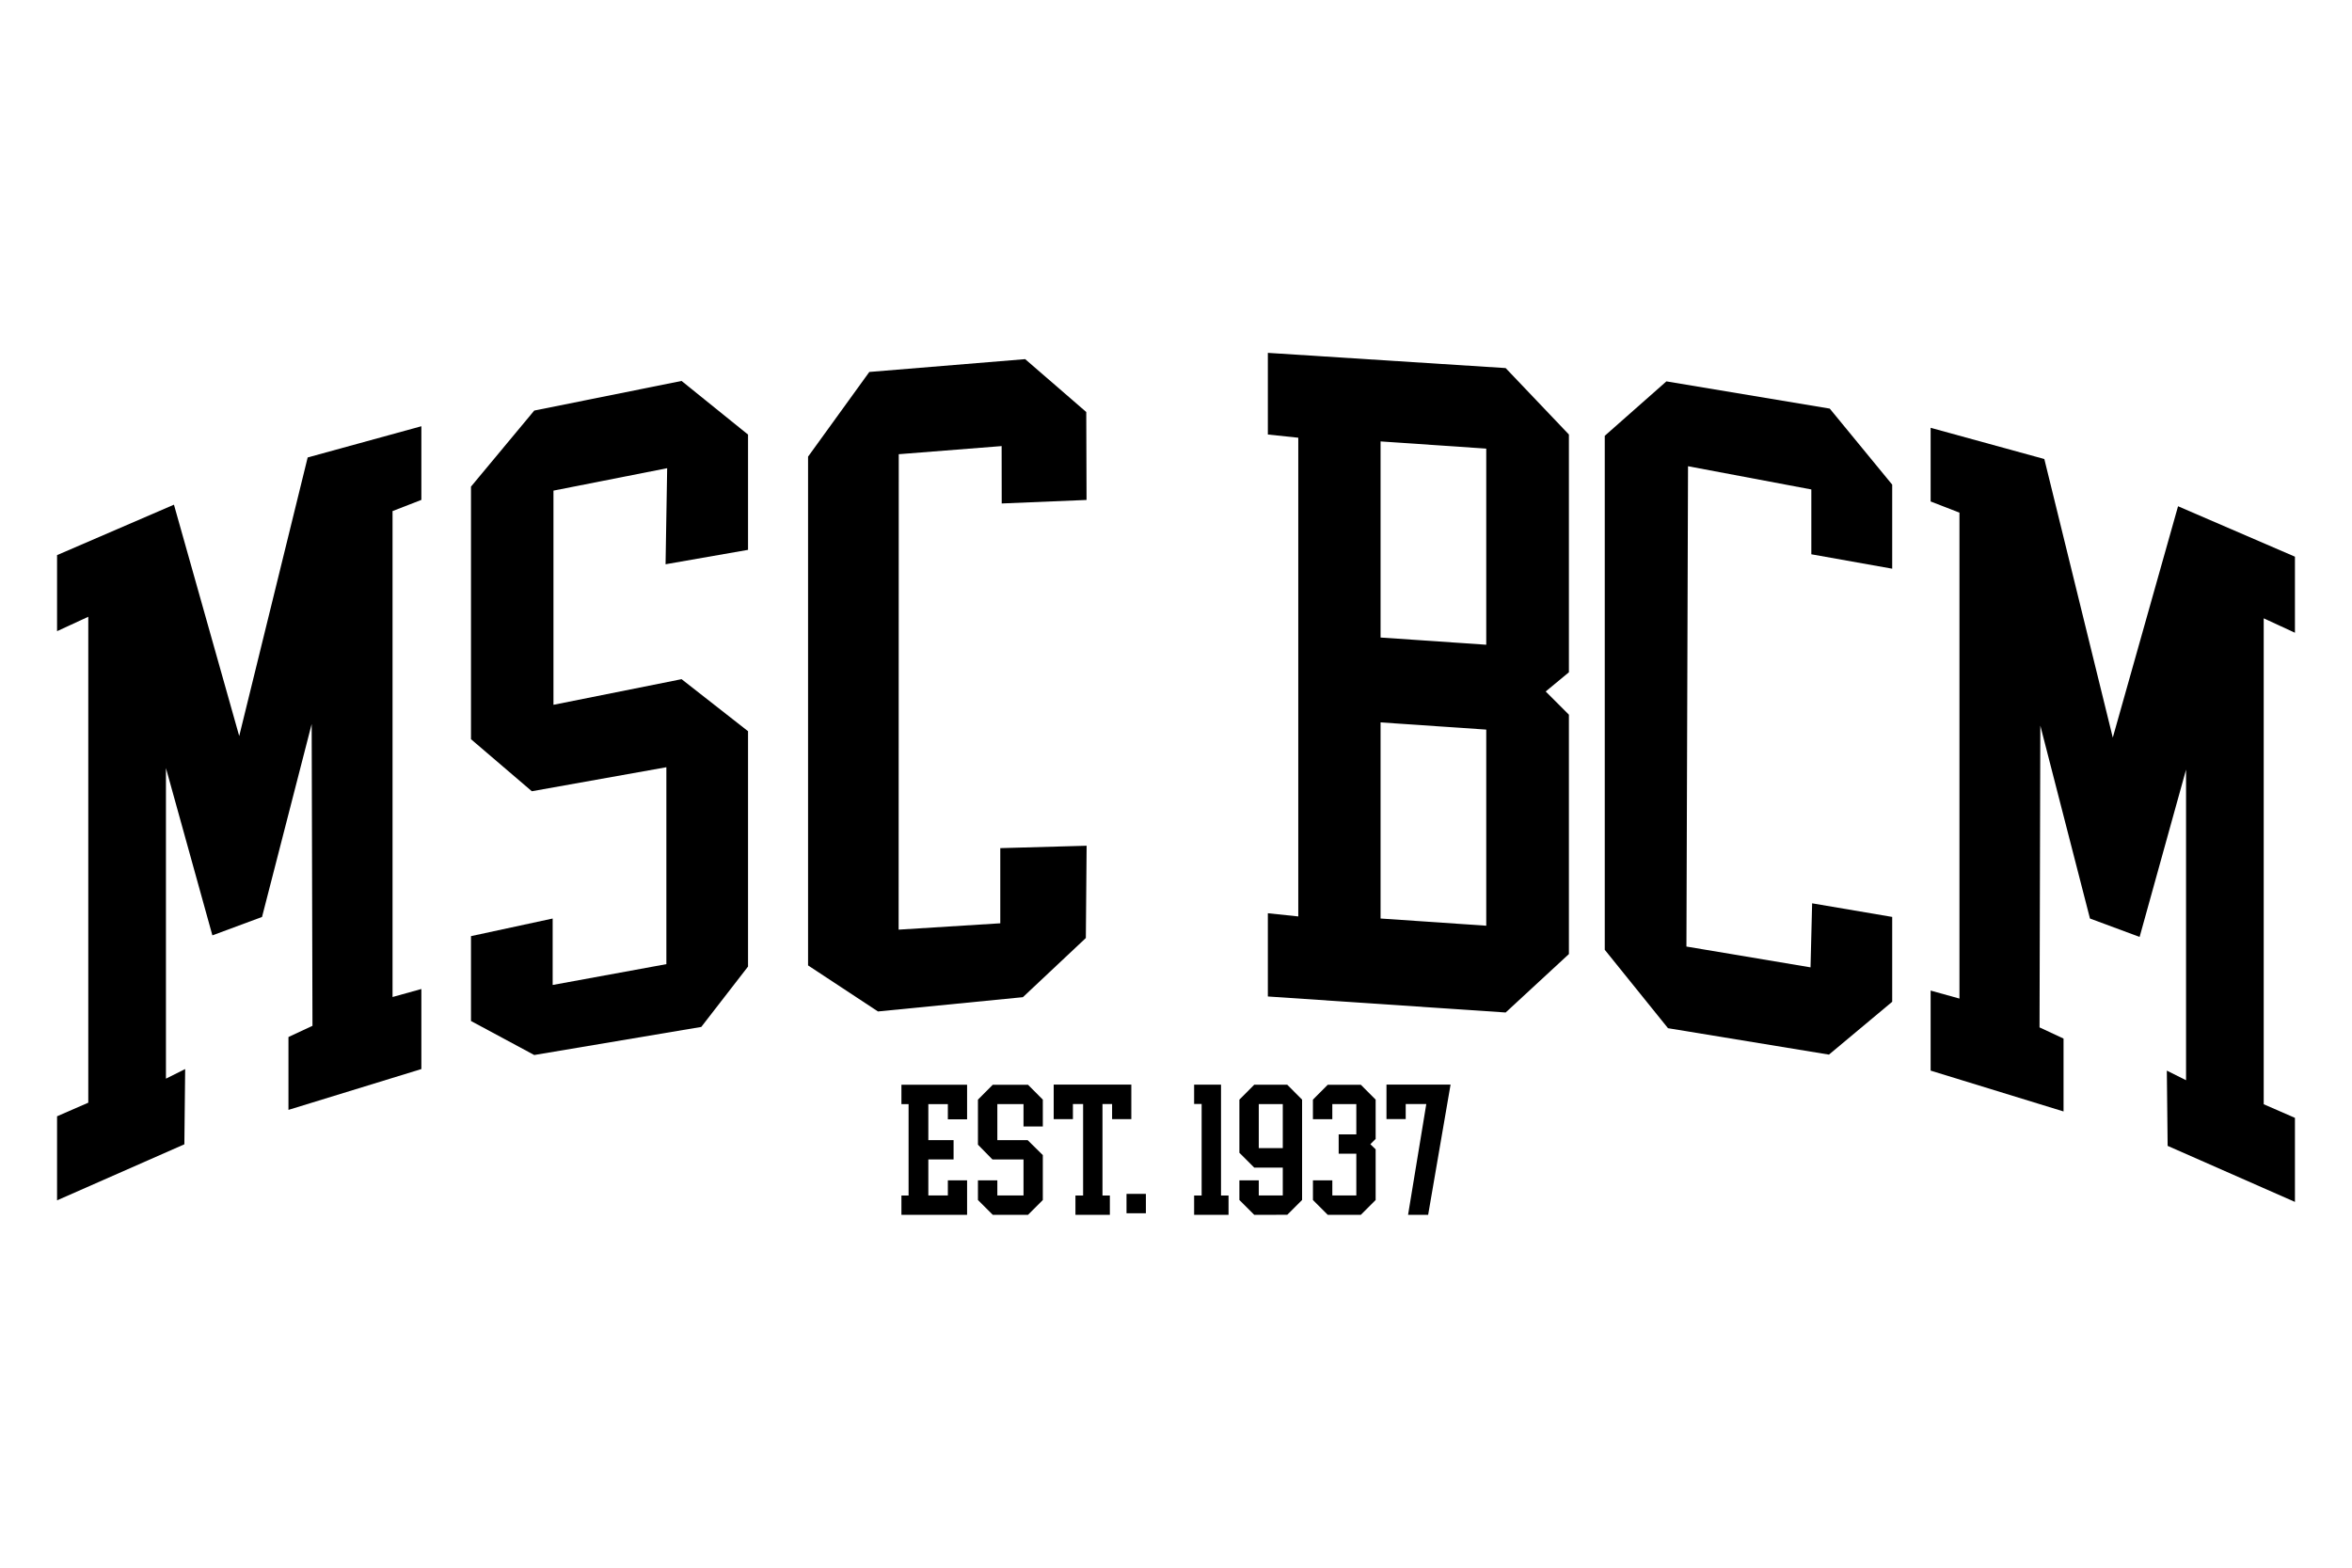
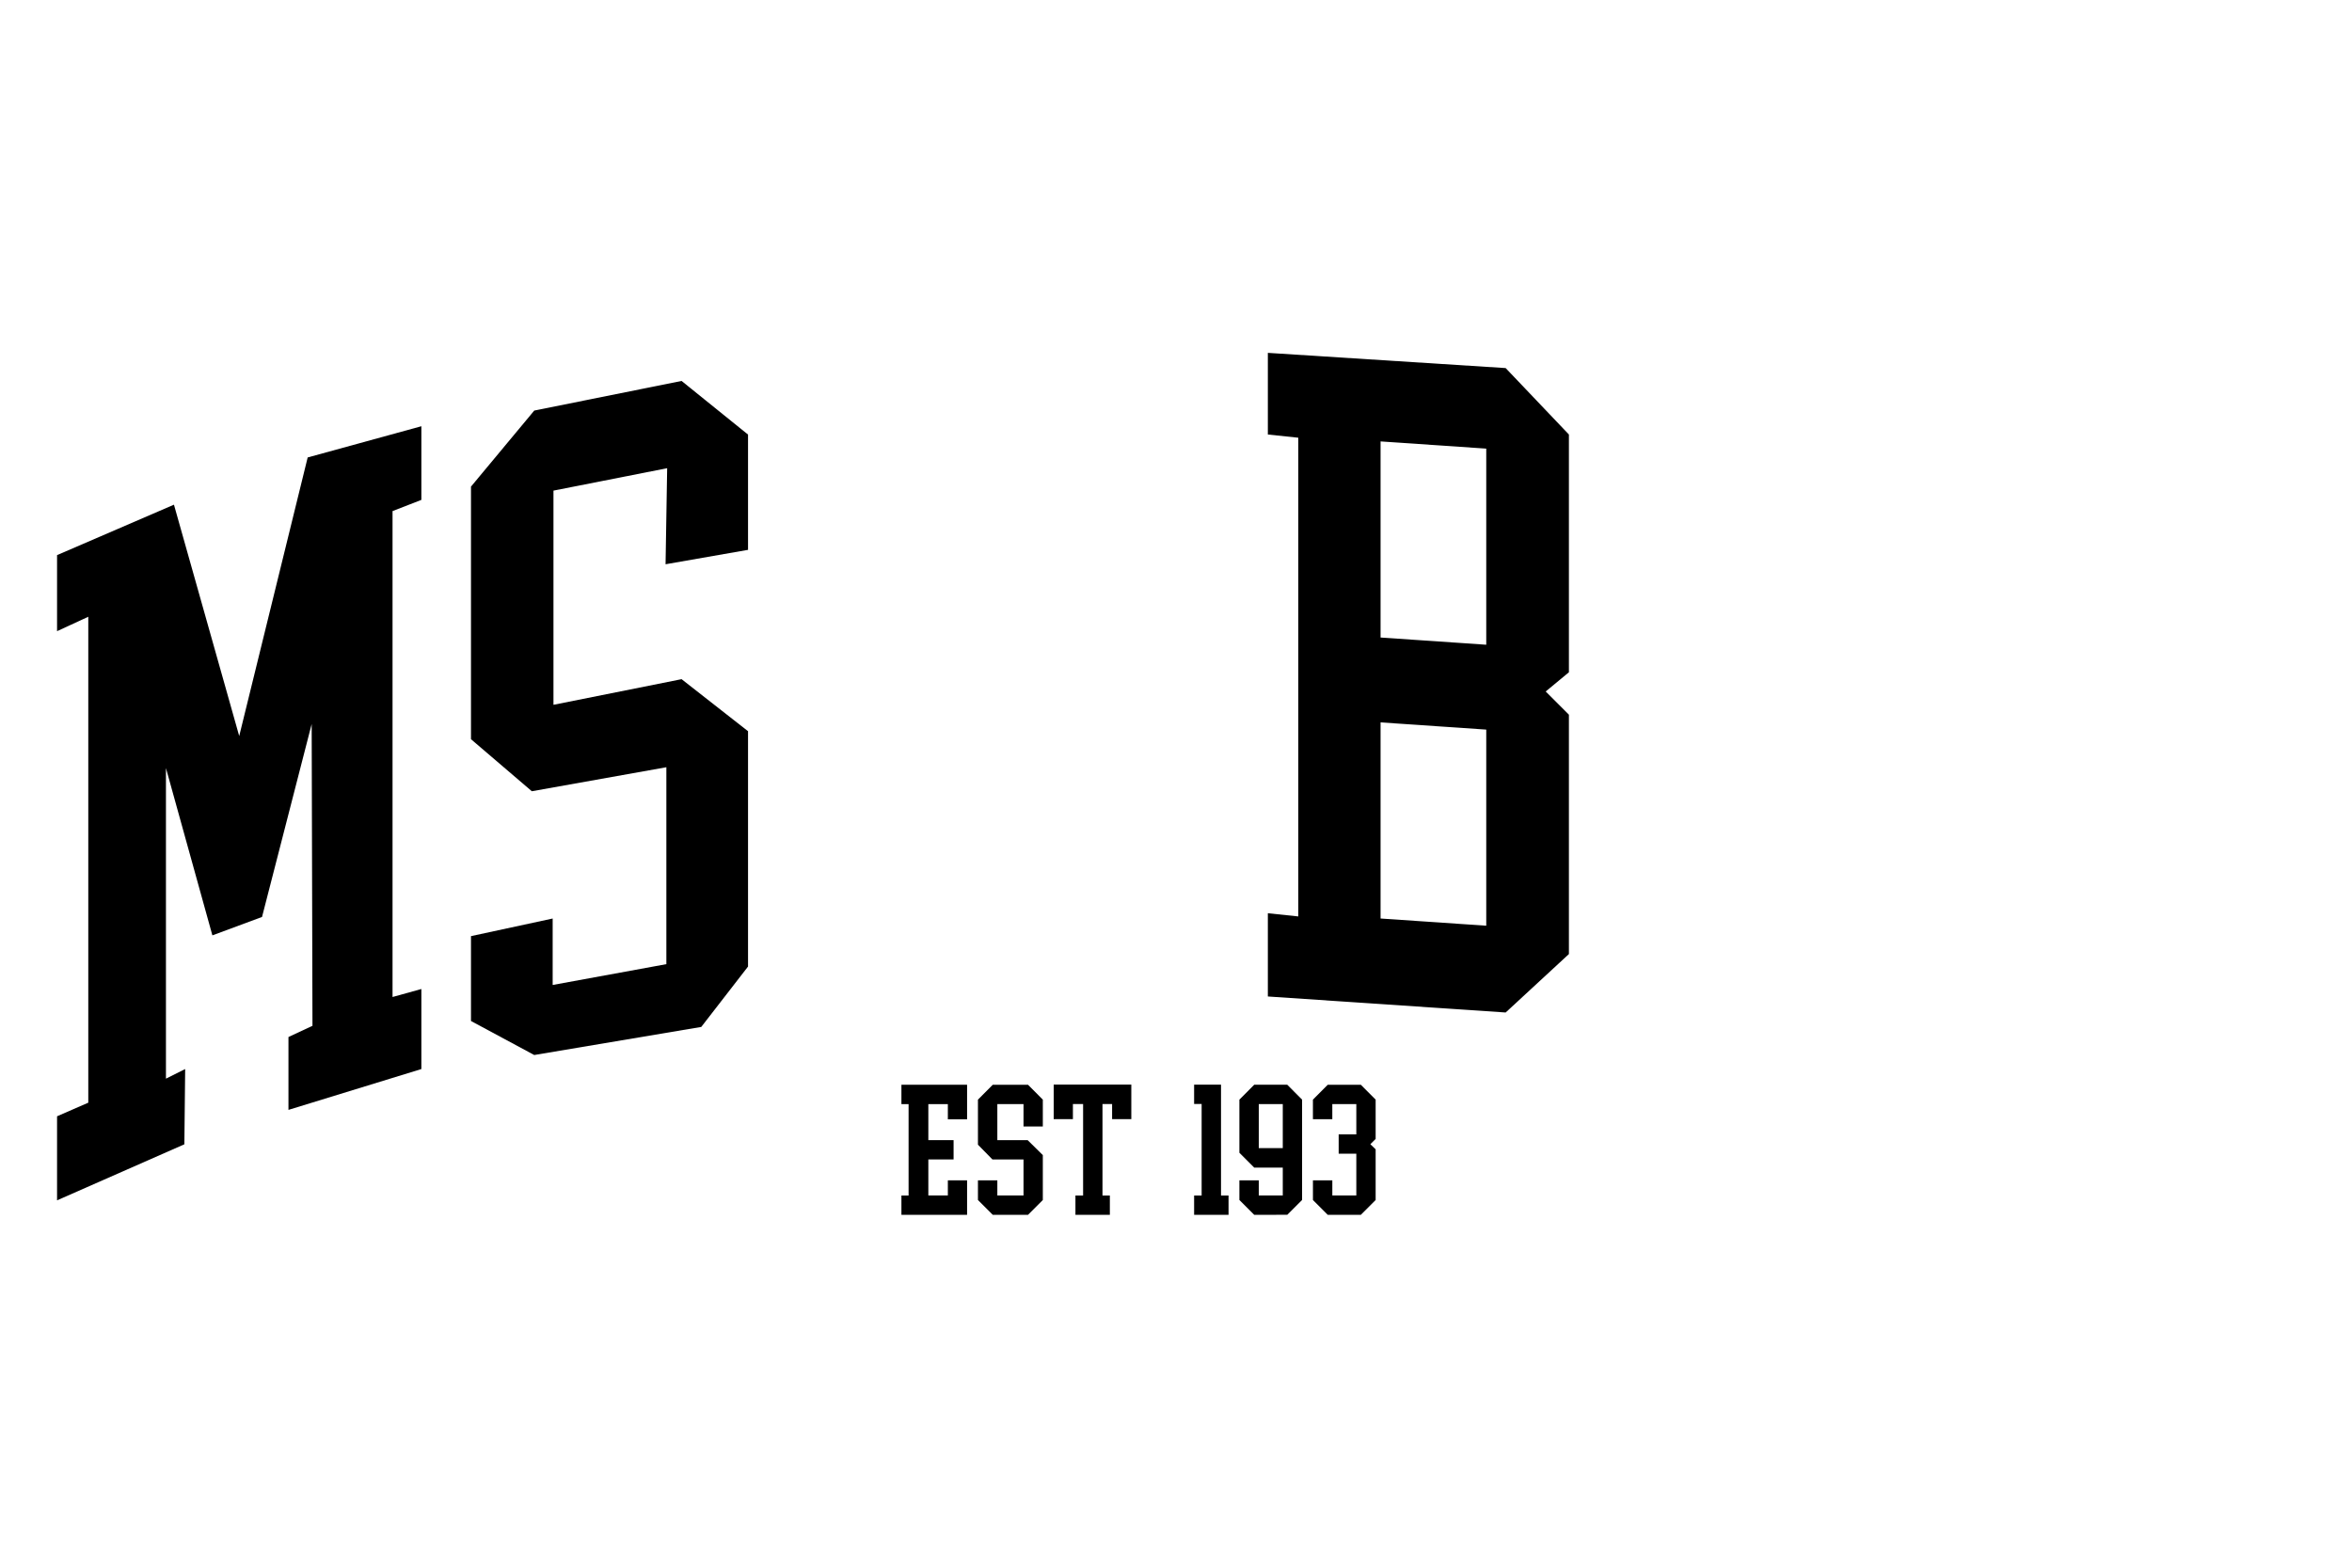
<svg xmlns="http://www.w3.org/2000/svg" fill="#000000" height="2000" viewBox="0 0 3000 2000" width="3000">
  <g data-name="Layer 2" fill="#000000">
    <path d="M1209,1525.11v-19.28h24.53v44h-83.75V1525.2h9.13V1408.6h-9.13v-24.72h83.75V1428H1209V1408.6H1184.1v45.94h32.2v24.63h-32.2v45.94Z" />
    <path d="M1311.22,1383.88l18.91,19v34.23H1305.5V1408.6h-33.39v45.94h38.65l19.37,19.09v57.29l-18.91,18.91h-44.93l-18.91-18.91v-25.09h24.73v19.28h33.39v-45.94h-39.67l-18.45-18.82v-57.47l18.91-19Z" />
    <path d="M1381.51,1408.51h-13v19.28H1344V1383.7H1443v44.09H1418.5v-19.28h-12.27V1525.2h9.41v24.63h-43.91V1525.2h9.78Z" />
-     <path d="M1436.88,1523.11h24.72v24.72h-24.72Z" />
    <path d="M1523.11,1549.83V1525.2h9.59V1408.42h-9.59v-24.63h34.31V1525.2h9.6v24.63Z" />
    <path d="M1599.77,1549.83l-18.91-18.91v-25.09h24.72v19.28h30.62v-35.52h-36.43l-18.91-18.91v-67.8l18.91-19h42.15l18.91,19v128l-18.91,18.91Zm36.43-85.14V1408.6h-30.62v56.09Z" />
    <path d="M1735.74,1383.88l18.91,19V1453l-6.74,6.74,6.74,6.55v64.66l-18.91,18.91h-42.16l-18.91-18.91v-25.09h24.72v19.28H1730v-53.32h-22.51v-24.63H1730V1408.6h-30.63v19.28h-24.72v-25l18.91-19Z" />
-     <path d="M1850.21,1383.7l-28.59,166.13H1796l23.25-141.32H1793v19.19h-24.54v-44Z" />
-     <path d="M2310.37 624.42L2310.37 707.14 2413.52 725.52 2413.52 618.29 2333.86 521.27 2125.52 486.55 2046.88 555.99 2046.88 1211.69 2127.56 1311.74 2332.84 1345.44 2413.52 1278.03 2413.52 1169.78 2311.39 1152.42 2309.35 1234.12 2151.05 1207.57 2153.1 594.8 2310.37 624.42z" />
-     <path d="M2462.54 545.78L2462.54 639.74 2499.31 654.03 2499.31 1273.95 2462.54 1263.74 2462.54 1365.86 2632.07 1417.95 2632.07 1325.01 2601.44 1310.71 2602.46 925.69 2665.78 1171.82 2729.1 1195.31 2788.33 981.86 2788.33 1378.12 2763.82 1365.86 2764.84 1461.86 2927.22 1533.35 2927.22 1426.12 2887.39 1408.76 2887.39 788.84 2927.22 807.23 2927.22 710.2 2778.12 645.86 2694.88 941.01 2607.56 585.61 2462.54 545.78z" />
    <path d="M2001.16,554.34l-80.68-84.76-303.32-19.41V554.34l38.81,4.09v610.72l-38.81-4.08v106.21l303.32,20.42,80.68-74.55V911.79l-29.61-29.62,29.61-24.51ZM1895.73,1181l-134.8-9.19V921.61l134.8,9.19Zm0-358.47-134.8-9.19V563.14l134.8,9.19Z" />
    <path d="M537.46 543.78L537.46 637.74 500.69 652.03 500.69 1271.95 537.46 1261.74 537.46 1363.86 367.93 1415.95 367.93 1323.01 398.56 1308.71 397.54 923.69 334.22 1169.82 270.9 1193.31 211.67 979.86 211.67 1376.12 236.18 1363.86 235.16 1459.86 72.78 1531.35 72.78 1424.12 112.61 1406.76 112.61 786.84 72.78 805.23 72.78 708.2 221.88 643.86 305.12 939.01 392.44 583.61 537.46 543.78z" />
-     <path d="M1275.87 1177.91L1275.87 1082.02 1386 1078.96 1385 1196.68 1304.7 1272.17 1119.85 1290.38 1030.69 1231.64 1030.69 582.57 1108.82 474.53 1307.63 458.17 1385.53 525.66 1385.9 637.82 1277.7 642.31 1277.59 569.1 1146.37 579.46 1146.21 1186.01 1275.87 1177.91z" />
    <path d="M600.75 1194.29L600.75 1302.55 681.44 1345.95 894.48 1310.12 954.12 1233.1 954.12 932.84 869.35 866.46 705.95 899.14 705.95 625.91 850.97 597.31 848.93 719.86 954.12 701.48 954.12 554.42 869.35 485.99 681.44 523.78 600.75 620.8 600.75 943.05 678.37 1009.44 849.95 978.8 849.95 1230.03 704.93 1256.59 704.93 1171.82 600.75 1194.29z" />
  </g>
</svg>